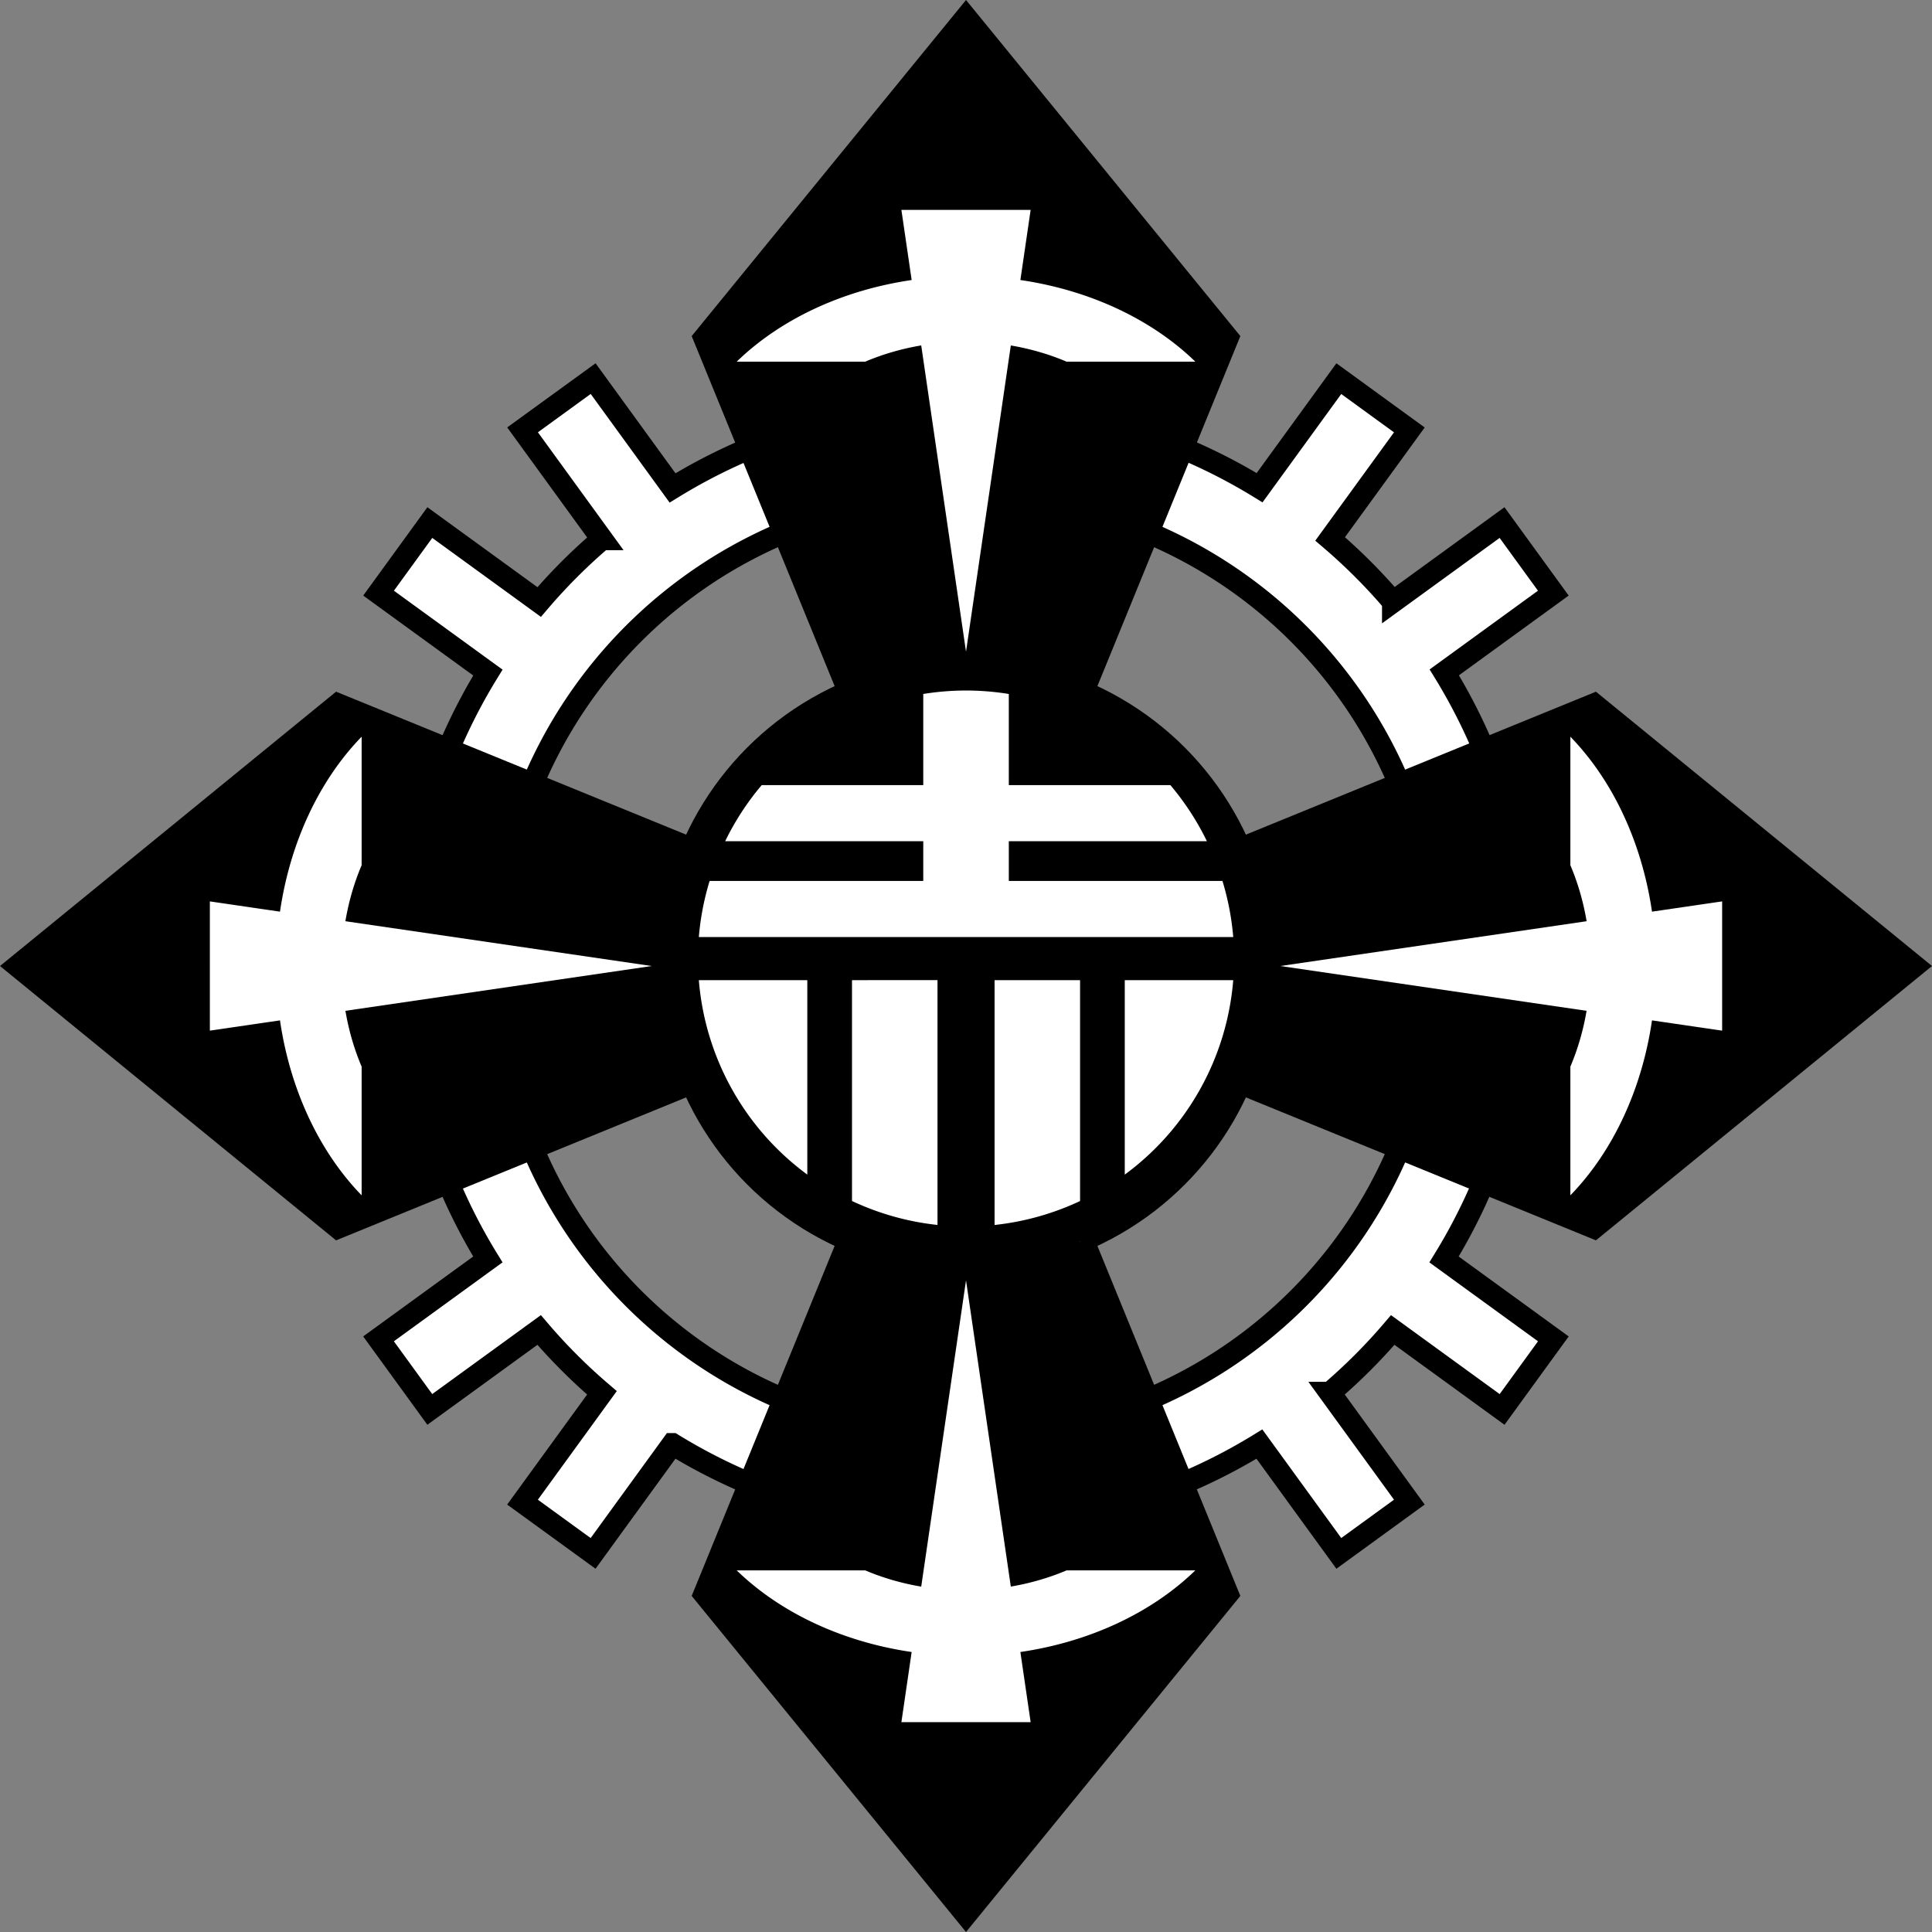
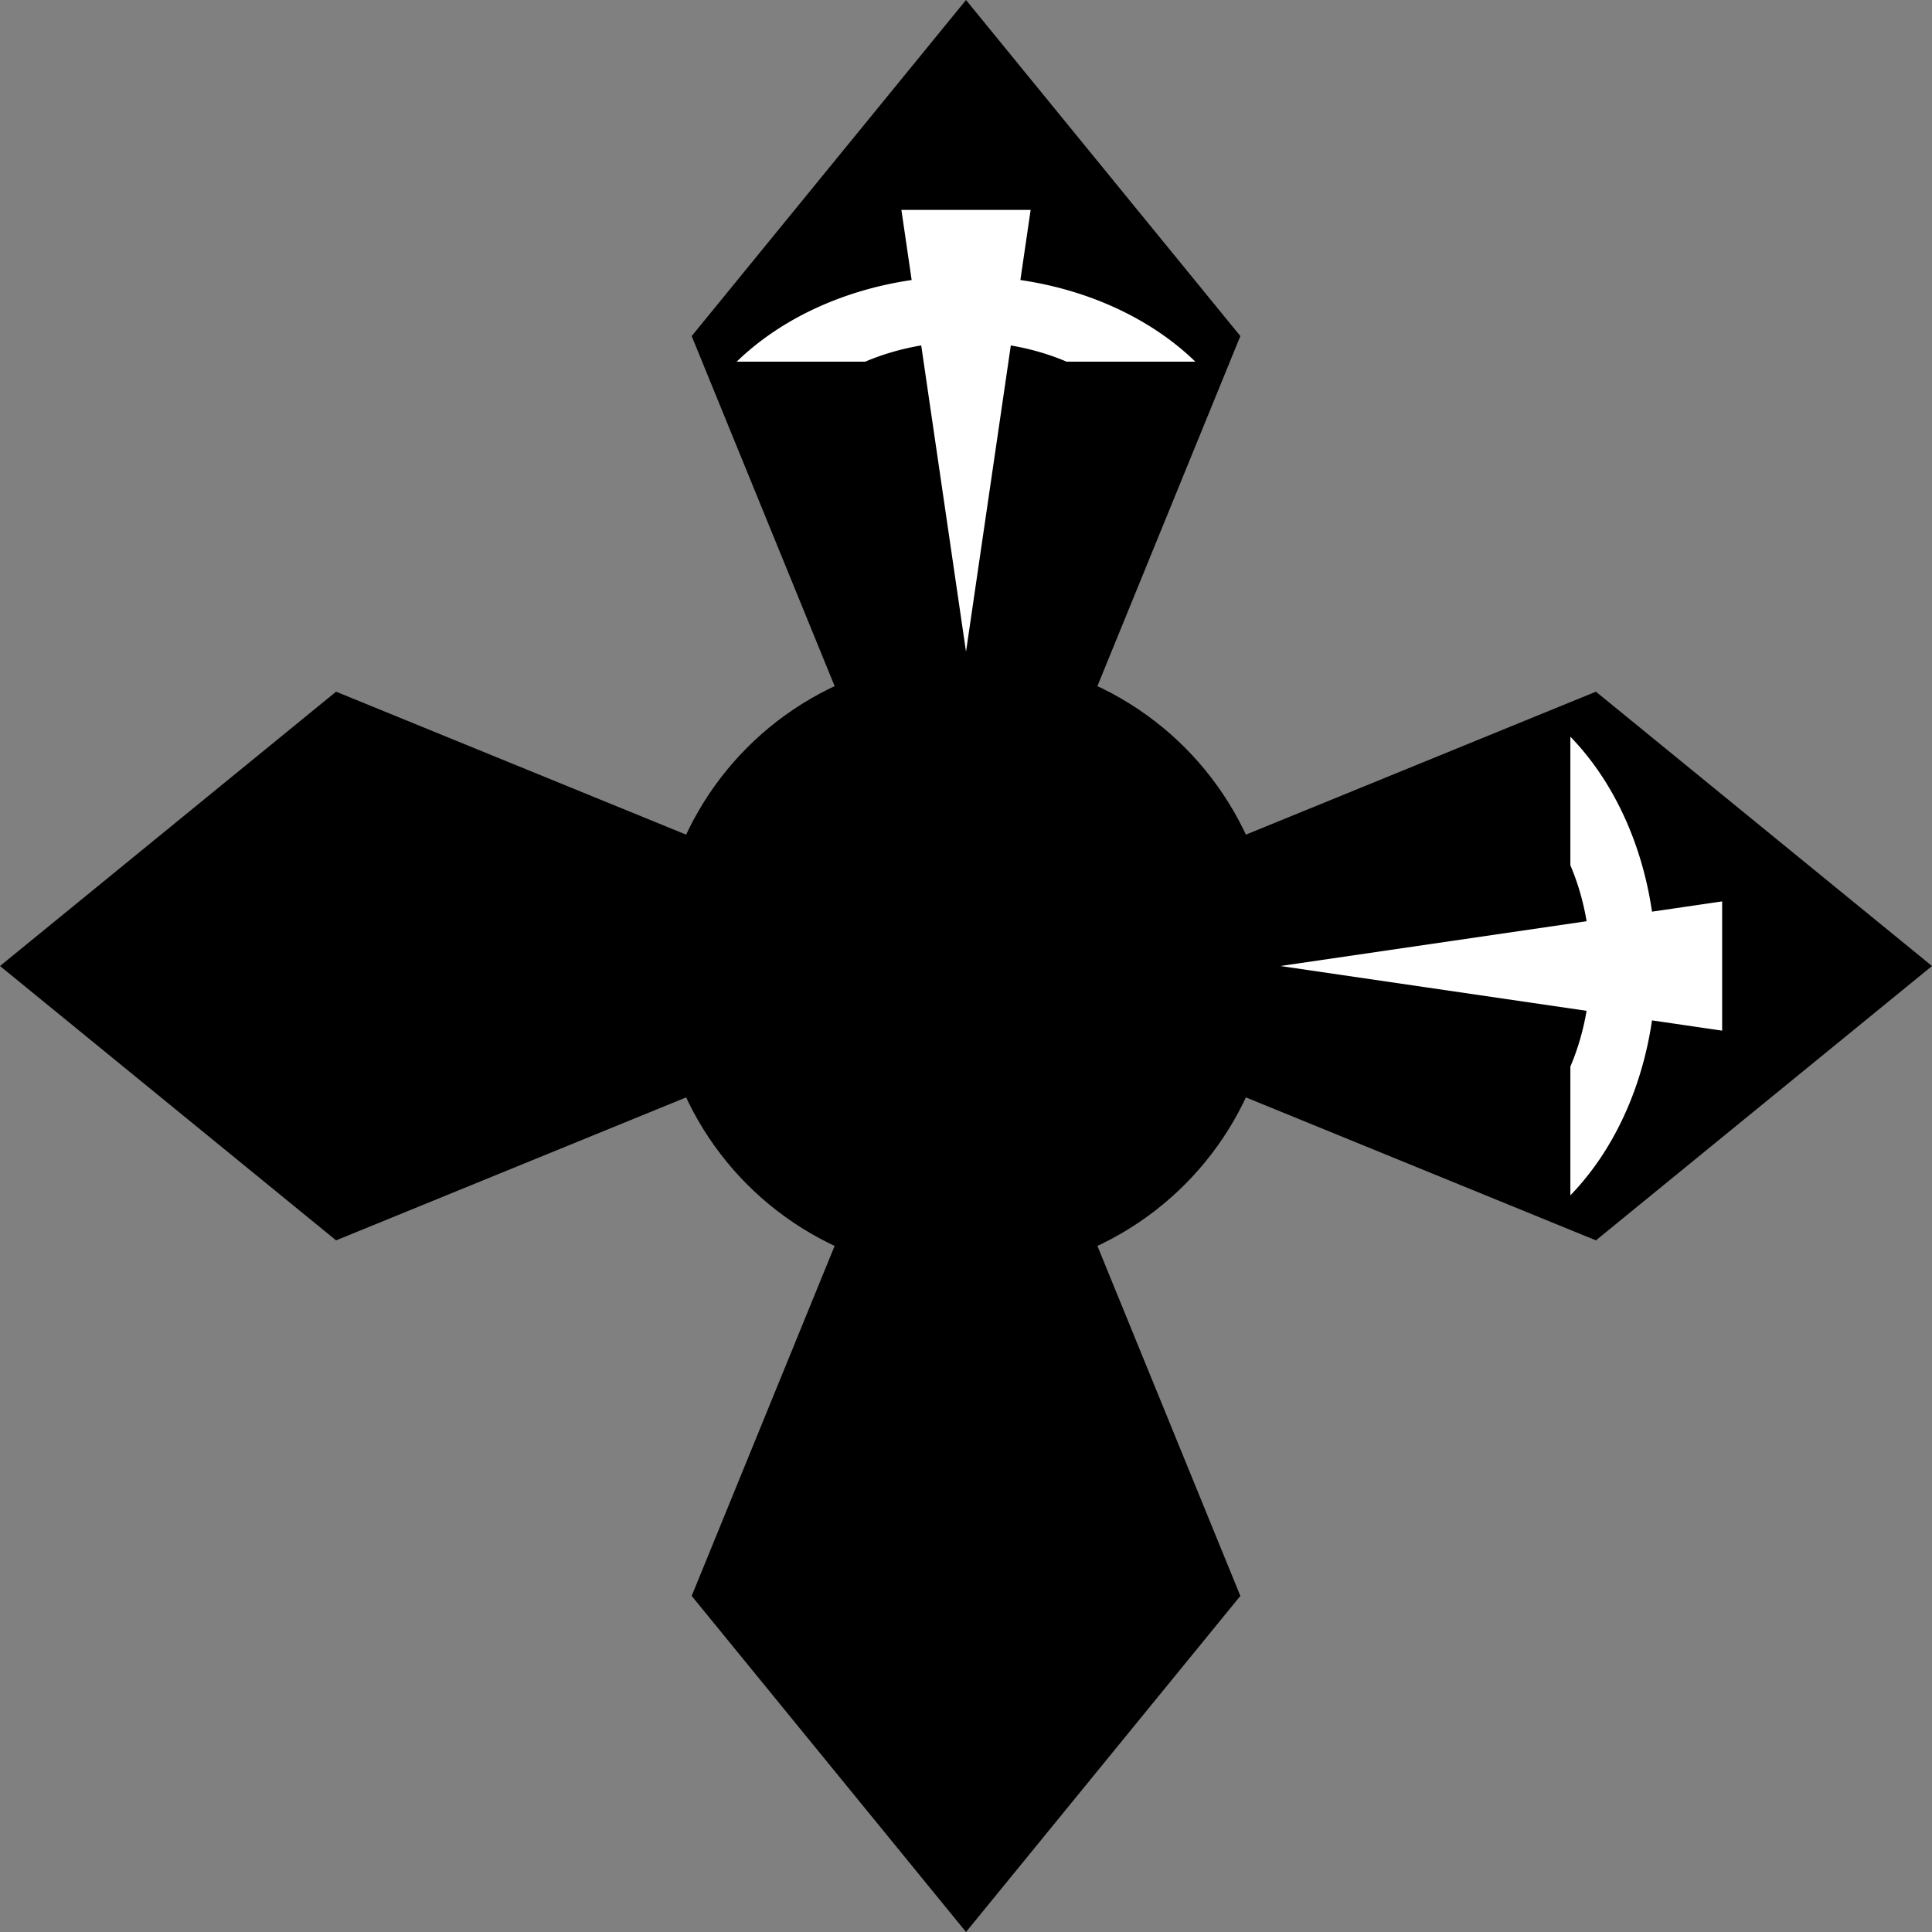
<svg xmlns="http://www.w3.org/2000/svg" width="200" height="200" viewBox="0 0 52.917 52.917" version="1.1" id="svg5" xml:space="preserve">
  <rect x="0" y="0" width="52.917" height="52.917" fill="#808080" stroke="none" />
  <defs id="defs2" />
  <g id="layer1" transform="translate(-81.787,-99.99)">
-     <path id="path10293" style="fill:#ffffff;stroke:#000000;stroke-width:0.602;stroke-linecap:butt;stroke-linejoin:miter;stroke-miterlimit:10;stroke-dasharray:none;stroke-dashoffset:0" d="m 107.051,107.43 v 3.693 a 15.375,15.375 0 0 0 -6.843,2.231 l -2.175,-2.994 -1.933,1.404 2.175,2.994 a 15.375,15.375 0 0 0 -1.72,1.721 l -2.995,-2.176 -1.404,1.933 2.994,2.175 a 15.375,15.375 0 0 0 -2.232,6.843 h -3.692 v 2.389 h 3.692 a 15.375,15.375 0 0 0 2.231,6.843 l -2.994,2.175 1.404,1.933 2.995,-2.176 a 15.375,15.375 0 0 0 1.72,1.721 l -2.175,2.994 1.933,1.404 2.175,-2.994 a 15.375,15.375 0 0 0 6.843,2.231 v 3.693 h 2.389 v -3.693 a 15.375,15.375 0 0 0 6.843,-2.231 l 2.175,2.994 1.932,-1.404 -2.175,-2.994 a 15.375,15.375 0 0 0 1.72,-1.721 l 2.995,2.176 1.404,-1.933 -2.994,-2.175 a 15.375,15.375 0 0 0 2.231,-6.843 h 3.692 v -2.389 h -3.69 a 15.375,15.375 0 0 0 -2.226,-6.848 l 2.986,-2.17 -1.404,-1.933 -2.987,2.17 a 15.375,15.375 0 0 0 -1.722,-1.722 l 2.17,-2.986 -1.932,-1.404 -2.17,2.987 a 15.375,15.375 0 0 0 -6.848,-2.226 v -3.691 z m 1.194,6.143 a 12.876,12.876 0 0 1 12.876,12.876 12.876,12.876 0 0 1 -12.876,12.876 12.876,12.876 0 0 1 -12.876,-12.876 12.876,12.876 0 0 1 12.876,-12.876 z" />
    <path id="path1234" style="fill:#000000;stroke:none;stroke-width:0.248px;stroke-linecap:butt;stroke-linejoin:miter;stroke-opacity:1" d="m 108.246,99.99 -7.514,9.205 7.514,18.399 7.514,-18.399 z" />
    <path id="path1306" style="fill:#ffffff;stroke:none;stroke-width:1.69;stroke-linecap:round;stroke-linejoin:round;stroke-miterlimit:10" d="m 106.476,105.739 0.281,1.921 a 8.042,6.243 0 0 0 -4.792,2.236 h 3.52 a 5.728,4.447 0 0 1 1.534,-0.445 l 1.227,8.389 1.227,-8.388 a 5.728,4.447 0 0 1 1.528,0.444 h 3.526 a 8.042,6.243 0 0 0 -4.792,-2.236 l 0.281,-1.921 h -1.77 z" />
    <path id="path1234-0" style="fill:#000000;stroke:none;stroke-width:0.248px;stroke-linecap:butt;stroke-linejoin:miter;stroke-opacity:1" d="m 108.246,152.907 -7.514,-9.205 7.514,-18.399 7.514,18.399 z" />
-     <path id="path1306-6" style="fill:#ffffff;stroke:none;stroke-width:1.69;stroke-linecap:round;stroke-linejoin:round;stroke-miterlimit:10" d="m 106.476,147.159 0.281,-1.921 a 8.042,6.243 0 0 1 -4.792,-2.236 h 3.52 a 5.728,4.447 0 0 0 1.534,0.445 l 1.227,-8.389 1.227,8.388 a 5.728,4.447 0 0 0 1.528,-0.444 h 3.526 a 8.042,6.243 0 0 1 -4.792,2.236 l 0.281,1.921 h -1.77 z" />
    <path id="path1234-00" style="fill:#000000;stroke:none;stroke-width:0.248px;stroke-linecap:butt;stroke-linejoin:miter;stroke-opacity:1" d="m 134.704,126.449 -9.205,-7.514 -18.399,7.514 18.399,7.514 z" />
    <path id="path1306-69" style="fill:#ffffff;stroke:none;stroke-width:1.69;stroke-linecap:round;stroke-linejoin:round;stroke-miterlimit:10" d="m 128.956,124.679 -1.921,0.281 a 6.243,8.042 0 0 0 -2.236,-4.792 v 3.52 a 4.447,5.728 0 0 1 0.445,1.534 l -8.389,1.227 8.388,1.227 a 4.447,5.728 0 0 1 -0.444,1.528 v 3.526 a 6.243,8.042 0 0 0 2.236,-4.792 l 1.921,0.281 v -1.77 z" />
    <path id="path1234-0-9" style="fill:#000000;stroke:none;stroke-width:0.248px;stroke-linecap:butt;stroke-linejoin:miter;stroke-opacity:1" d="m 81.787,126.449 9.205,-7.514 18.399,7.514 -18.399,7.514 z" />
-     <path id="path1306-6-8" style="fill:#ffffff;stroke:none;stroke-width:1.69;stroke-linecap:round;stroke-linejoin:round;stroke-miterlimit:10" d="m 87.535,124.679 1.921,0.281 a 6.243,8.042 0 0 1 2.236,-4.792 v 3.52 a 4.447,5.728 0 0 0 -0.445,1.534 l 8.389,1.227 -8.388,1.227 a 4.447,5.728 0 0 0 0.444,1.528 v 3.526 a 6.243,8.042 0 0 1 -2.236,-4.792 l -1.921,0.281 v -1.77 z" />
    <circle style="fill:#000000;stroke:none;stroke-width:1.704;stroke-linecap:round;stroke-linejoin:round;stroke-miterlimit:10" id="path1165" cx="108.246" cy="126.449" r="8.469" />
-     <path id="rect685" style="fill:#ffffff;stroke:none;stroke-width:1.436;stroke-linecap:round;stroke-linejoin:round;stroke-miterlimit:10" d="m 108.246,118.903 a 7.343,7.343 0 0 0 -1.171,0.095 v 2.496 h -4.425 a 7.343,7.343 0 0 0 -1.001,1.537 h 5.426 v 1.088 h -5.852 a 7.343,7.343 0 0 0 -0.295,1.537 h 14.637 a 7.343,7.343 0 0 0 -0.295,-1.537 h -5.852 v -1.088 h 5.426 a 7.343,7.343 0 0 0 -1.001,-1.537 h -4.425 v -2.496 a 7.343,7.343 0 0 0 -1.171,-0.095 z m -7.318,7.933 a 7.343,7.343 0 0 0 2.971,5.326 v -5.326 z m 4.195,0 v 6.049 a 7.343,7.343 0 0 0 2.342,0.656 v -6.706 z m 3.905,0 v 6.706 a 7.343,7.343 0 0 0 2.342,-0.656 v -6.049 z m 3.566,0 v 5.326 a 7.343,7.343 0 0 0 2.971,-5.326 z m -1.224,7.152 a 8.35,8.35 0 0 1 -0.018,0.007 h 0.018 z" />
    <path style="fill:none;stroke:#000000;stroke-width:0.248px;stroke-linecap:butt;stroke-linejoin:miter;stroke-opacity:1" d="m 108.159,100.44 v 0" id="path1232" />
  </g>
</svg>